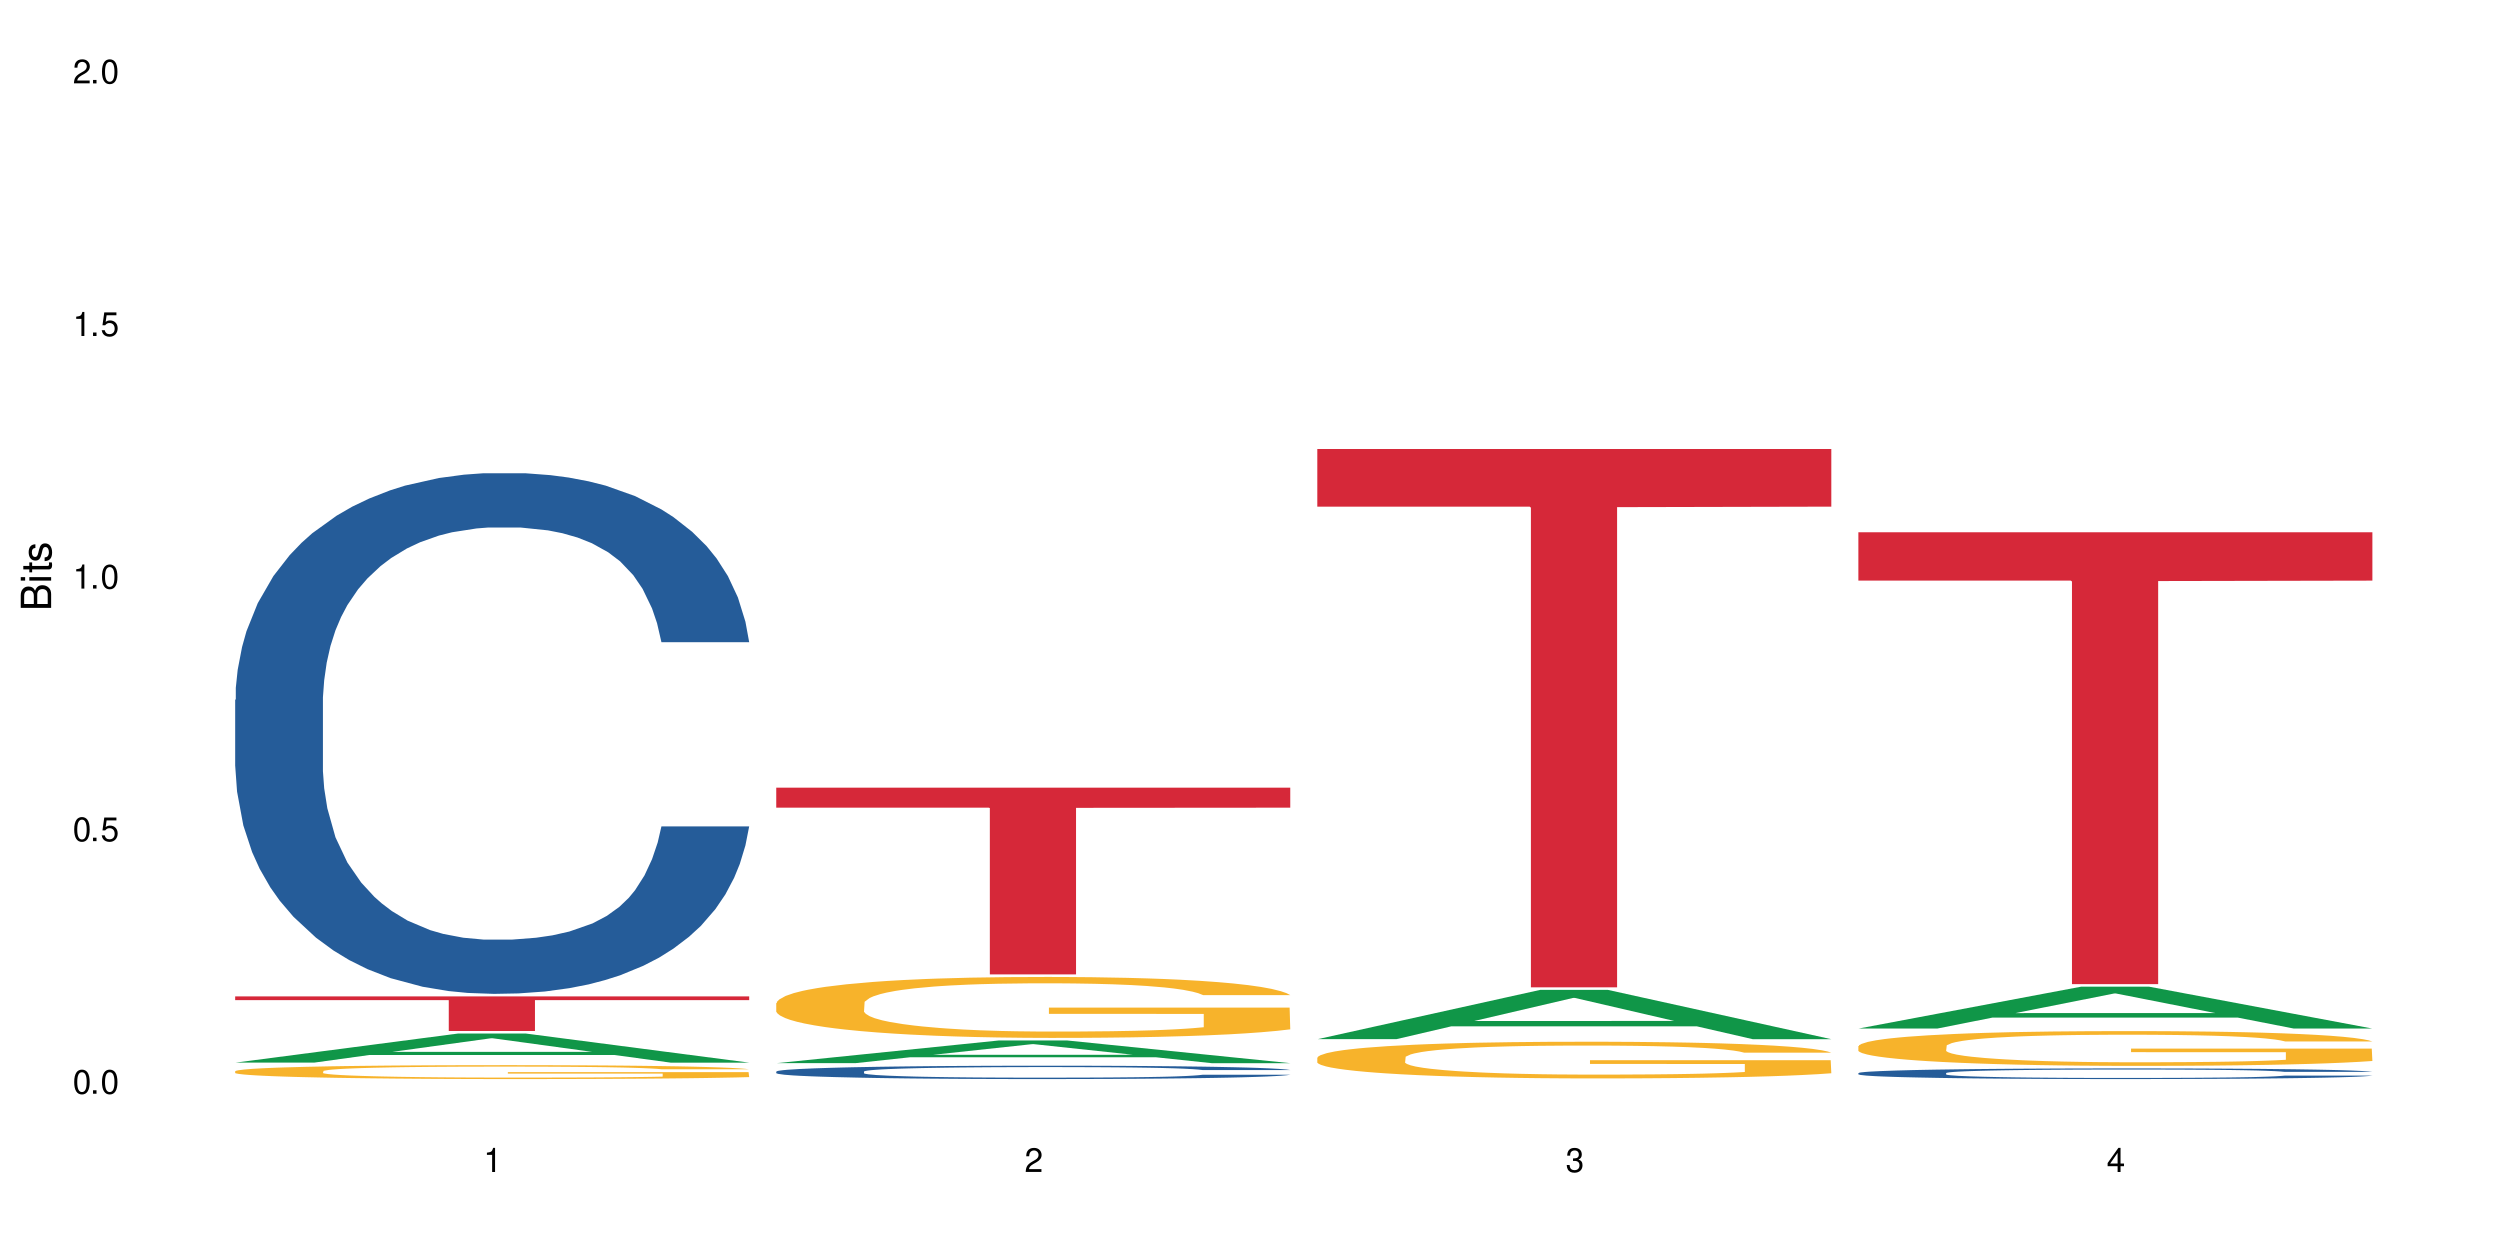
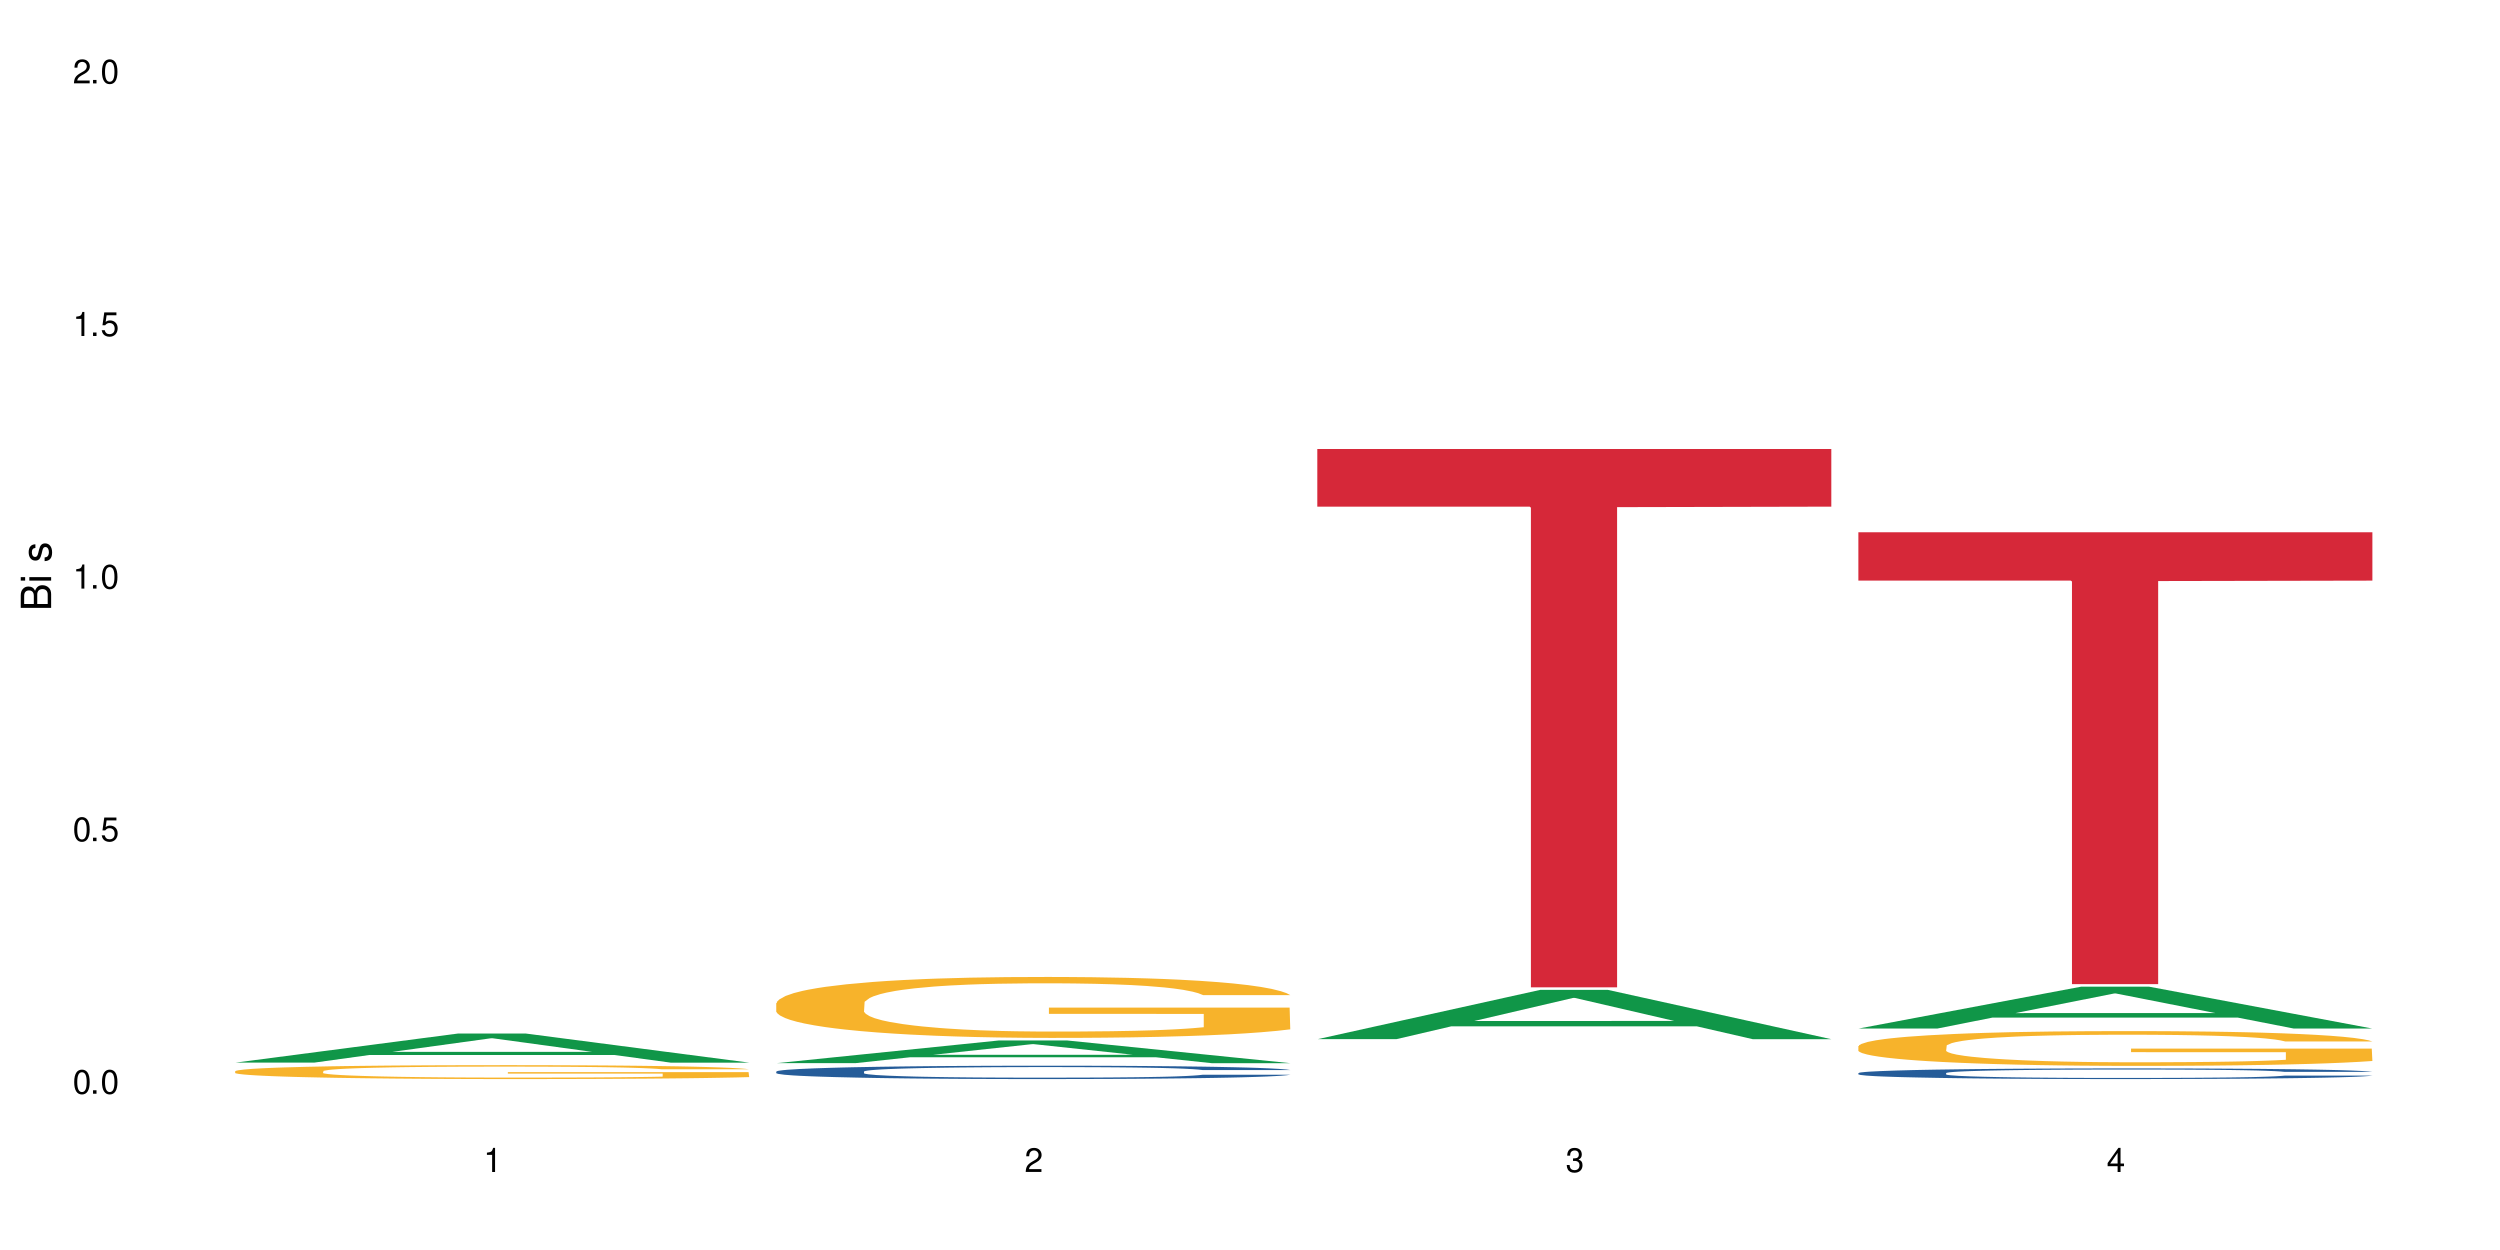
<svg xmlns="http://www.w3.org/2000/svg" xmlns:xlink="http://www.w3.org/1999/xlink" width="720" height="360" viewBox="0 0 720 360">
  <defs>
    <g>
      <g id="glyph-0-0">
</g>
      <g id="glyph-0-1">
        <path d="M 2.641 -6.938 C 2 -6.938 1.422 -6.656 1.078 -6.172 C 0.641 -5.562 0.406 -4.641 0.406 -3.359 C 0.406 -1.016 1.188 0.219 2.641 0.219 C 4.078 0.219 4.859 -1.016 4.859 -3.297 C 4.859 -4.641 4.656 -5.547 4.203 -6.172 C 3.844 -6.656 3.281 -6.938 2.641 -6.938 Z M 2.641 -6.188 C 3.547 -6.188 4 -5.25 4 -3.375 C 4 -1.406 3.562 -0.484 2.625 -0.484 C 1.734 -0.484 1.281 -1.438 1.281 -3.344 C 1.281 -5.25 1.734 -6.188 2.641 -6.188 Z M 2.641 -6.188 " />
      </g>
      <g id="glyph-0-2">
        <path d="M 1.828 -1 L 0.828 -1 L 0.828 0 L 1.828 0 Z M 1.828 -1 " />
      </g>
      <g id="glyph-0-3">
        <path d="M 4.562 -6.797 L 1.062 -6.797 L 0.547 -3.094 L 1.328 -3.094 C 1.719 -3.562 2.047 -3.734 2.578 -3.734 C 3.484 -3.734 4.062 -3.109 4.062 -2.094 C 4.062 -1.125 3.484 -0.531 2.578 -0.531 C 1.828 -0.531 1.375 -0.906 1.188 -1.672 L 0.328 -1.672 C 0.453 -1.109 0.547 -0.844 0.75 -0.594 C 1.125 -0.078 1.828 0.219 2.594 0.219 C 3.969 0.219 4.922 -0.781 4.922 -2.219 C 4.922 -3.562 4.031 -4.484 2.719 -4.484 C 2.25 -4.484 1.859 -4.359 1.469 -4.062 L 1.734 -5.969 L 4.562 -5.969 Z M 4.562 -6.797 " />
      </g>
      <g id="glyph-0-4">
        <path d="M 2.484 -4.938 L 2.484 0 L 3.328 0 L 3.328 -6.938 L 2.766 -6.938 C 2.469 -5.875 2.281 -5.734 0.984 -5.562 L 0.984 -4.938 Z M 2.484 -4.938 " />
      </g>
      <g id="glyph-0-5">
        <path d="M 4.859 -0.828 L 1.281 -0.828 C 1.359 -1.406 1.672 -1.781 2.5 -2.281 L 3.469 -2.828 C 4.406 -3.344 4.906 -4.062 4.906 -4.906 C 4.906 -5.484 4.672 -6.031 4.266 -6.406 C 3.859 -6.766 3.375 -6.938 2.719 -6.938 C 1.859 -6.938 1.219 -6.625 0.844 -6.031 C 0.609 -5.672 0.5 -5.234 0.484 -4.531 L 1.328 -4.531 C 1.359 -5.016 1.406 -5.281 1.531 -5.516 C 1.75 -5.938 2.188 -6.203 2.703 -6.203 C 3.469 -6.203 4.031 -5.641 4.031 -4.891 C 4.031 -4.344 3.719 -3.859 3.125 -3.516 L 2.234 -3 C 0.812 -2.172 0.406 -1.531 0.328 -0.016 L 4.859 -0.016 Z M 4.859 -0.828 " />
      </g>
      <g id="glyph-0-6">
        <path d="M 2.125 -3.188 L 2.578 -3.188 C 3.5 -3.188 3.984 -2.766 3.984 -1.922 C 3.984 -1.062 3.469 -0.531 2.594 -0.531 C 1.656 -0.531 1.203 -1 1.156 -2.016 L 0.312 -2.016 C 0.344 -1.453 0.438 -1.094 0.609 -0.781 C 0.953 -0.109 1.625 0.219 2.547 0.219 C 3.953 0.219 4.859 -0.625 4.859 -1.938 C 4.859 -2.828 4.516 -3.297 3.703 -3.594 C 4.344 -3.844 4.656 -4.328 4.656 -5.031 C 4.656 -6.219 3.875 -6.938 2.578 -6.938 C 1.203 -6.938 0.484 -6.172 0.453 -4.703 L 1.297 -4.703 C 1.312 -5.125 1.344 -5.359 1.453 -5.578 C 1.641 -5.969 2.062 -6.203 2.594 -6.203 C 3.344 -6.203 3.797 -5.75 3.797 -5 C 3.797 -4.516 3.609 -4.219 3.25 -4.047 C 3.016 -3.953 2.703 -3.922 2.125 -3.906 Z M 2.125 -3.188 " />
      </g>
      <g id="glyph-0-7">
        <path d="M 3.141 -1.672 L 3.141 0 L 3.984 0 L 3.984 -1.672 L 4.984 -1.672 L 4.984 -2.438 L 3.984 -2.438 L 3.984 -6.938 L 3.359 -6.938 L 0.266 -2.578 L 0.266 -1.672 Z M 3.141 -2.438 L 1 -2.438 L 3.141 -5.5 Z M 3.141 -2.438 " />
      </g>
      <g id="glyph-1-0">
</g>
      <g id="glyph-1-1">
        <path d="M 0 -0.953 L 0 -4.891 C 0 -5.719 -0.234 -6.344 -0.734 -6.797 C -1.188 -7.234 -1.812 -7.469 -2.5 -7.469 C -3.547 -7.469 -4.188 -7 -4.625 -5.875 C -4.984 -6.688 -5.625 -7.094 -6.531 -7.094 C -7.172 -7.094 -7.734 -6.859 -8.141 -6.391 C -8.562 -5.922 -8.75 -5.344 -8.75 -4.5 L -8.75 -0.953 Z M -4.984 -2.062 L -7.766 -2.062 L -7.766 -4.219 C -7.766 -4.844 -7.688 -5.203 -7.453 -5.5 C -7.219 -5.812 -6.859 -5.969 -6.375 -5.969 C -5.891 -5.969 -5.531 -5.812 -5.297 -5.5 C -5.062 -5.203 -4.984 -4.844 -4.984 -4.219 Z M -0.984 -2.062 L -4 -2.062 L -4 -4.781 C -4 -5.766 -3.438 -6.359 -2.484 -6.359 C -1.547 -6.359 -0.984 -5.766 -0.984 -4.781 Z M -0.984 -2.062 " />
      </g>
      <g id="glyph-1-2">
        <path d="M -6.281 -1.797 L -6.281 -0.797 L 0 -0.797 L 0 -1.797 Z M -8.75 -1.797 L -8.75 -0.797 L -7.484 -0.797 L -7.484 -1.797 Z M -8.75 -1.797 " />
      </g>
      <g id="glyph-1-3">
-         <path d="M -6.281 -3.047 L -6.281 -2.016 L -8.016 -2.016 L -8.016 -1.016 L -6.281 -1.016 L -6.281 -0.172 L -5.469 -0.172 L -5.469 -1.016 L -0.719 -1.016 C -0.078 -1.016 0.281 -1.453 0.281 -2.234 C 0.281 -2.5 0.25 -2.719 0.188 -3.047 L -0.641 -3.047 C -0.609 -2.906 -0.594 -2.766 -0.594 -2.562 C -0.594 -2.141 -0.719 -2.016 -1.156 -2.016 L -5.469 -2.016 L -5.469 -3.047 Z M -6.281 -3.047 " />
-       </g>
+         </g>
      <g id="glyph-1-4">
        <path d="M -4.531 -5.25 C -5.766 -5.25 -6.469 -4.422 -6.469 -2.969 C -6.469 -1.516 -5.719 -0.562 -4.547 -0.562 C -3.562 -0.562 -3.094 -1.062 -2.734 -2.562 L -2.516 -3.484 C -2.344 -4.188 -2.094 -4.469 -1.641 -4.469 C -1.047 -4.469 -0.641 -3.875 -0.641 -3 C -0.641 -2.453 -0.797 -2 -1.062 -1.75 C -1.25 -1.594 -1.422 -1.531 -1.875 -1.469 L -1.875 -0.406 C -0.422 -0.453 0.281 -1.266 0.281 -2.922 C 0.281 -4.5 -0.5 -5.516 -1.719 -5.516 C -2.656 -5.516 -3.172 -4.984 -3.469 -3.734 L -3.703 -2.766 C -3.891 -1.953 -4.156 -1.609 -4.594 -1.609 C -5.188 -1.609 -5.547 -2.125 -5.547 -2.938 C -5.547 -3.75 -5.203 -4.172 -4.531 -4.203 Z M -4.531 -5.25 " />
      </g>
    </g>
  </defs>
  <rect x="-72" y="-36" width="864" height="432" fill="rgb(100%, 100%, 100%)" fill-opacity="1" />
  <path fill-rule="nonzero" fill="rgb(6.275%, 58.824%, 28.235%)" fill-opacity="1" d="M 67.73 306.031 L 67.891 306.023 L 131.941 297.656 L 151.395 297.656 L 215.766 306.039 L 193.148 306.039 L 177.02 303.848 L 106.32 303.848 L 90.504 306.031 L 67.73 306.031 L 113.121 302.945 L 170.535 302.938 L 141.906 299.023 L 141.59 299.016 L 141.273 299.039 L 112.965 302.938 L 113.121 302.945 Z M 67.73 306.031 " />
-   <path fill-rule="nonzero" fill="rgb(14.51%, 36.078%, 60%)" fill-opacity="1" d="M 67.73 201.539 L 67.91 201.398 L 67.91 198.109 L 68.453 192.902 L 69.715 186.324 L 70.98 181.801 L 74.23 173.715 L 78.742 165.902 L 83.438 159.871 L 86.867 156.309 L 89.938 153.566 L 96.977 148.496 L 101.492 145.891 L 106.363 143.562 L 112.32 141.23 L 116.656 139.859 L 126.402 137.668 L 133.625 136.707 L 139.223 136.297 L 151.316 136.297 L 158.539 136.844 L 163.773 137.531 L 169.551 138.629 L 174.426 139.859 L 182.91 142.875 L 190.492 146.715 L 193.922 148.906 L 199.34 153.156 L 203.492 157.266 L 206.379 160.832 L 209.629 165.902 L 212.516 172.07 L 214.684 179.059 L 215.766 184.953 L 190.492 184.953 L 189.227 179.473 L 187.785 175.223 L 185.074 169.602 L 182.367 165.629 L 178.578 161.652 L 175.148 159.051 L 170.453 156.445 L 166.301 154.801 L 161.969 153.566 L 157.816 152.746 L 149.871 151.922 L 140.664 151.922 L 137.234 152.195 L 130.195 153.293 L 126.402 154.25 L 120.988 156.172 L 117.195 157.953 L 112.684 160.695 L 109.613 163.023 L 105.824 166.586 L 103.113 169.738 L 100.047 174.262 L 98.242 177.688 L 96.617 181.527 L 95.172 186.051 L 94.09 190.848 L 93.367 195.918 L 93.004 200.852 L 93.004 222.098 L 93.367 227.031 L 94.27 232.785 L 96.617 241.148 L 100.047 248.41 L 104.02 254.168 L 107.809 258.281 L 109.977 260.199 L 112.863 262.391 L 117.379 265.133 L 123.875 267.875 L 127.668 268.969 L 133.445 270.066 L 139.402 270.613 L 147.344 270.613 L 154.387 270.066 L 159.078 269.383 L 163.953 268.285 L 170.633 265.953 L 174.785 263.762 L 178.395 261.156 L 181.105 258.555 L 182.91 256.359 L 185.617 252.113 L 187.785 247.453 L 189.41 242.656 L 190.492 237.996 L 215.766 237.996 L 214.684 243.477 L 213.059 248.824 L 211.434 252.797 L 208.906 257.594 L 206.02 261.844 L 201.867 266.641 L 198.434 269.793 L 193.922 273.219 L 189.77 275.824 L 185.258 278.152 L 178.578 280.895 L 174.246 282.266 L 169.551 283.5 L 163.953 284.594 L 156.914 285.555 L 149.332 286.102 L 142.289 286.238 L 134.707 285.965 L 129.113 285.418 L 121.711 284.184 L 112.504 281.715 L 105.824 279.113 L 100.586 276.508 L 96.074 273.766 L 91.02 270.066 L 84.52 264.035 L 80.547 259.375 L 77.84 255.539 L 74.773 250.191 L 72.605 245.395 L 70.078 237.723 L 68.273 227.988 L 67.73 220.453 Z M 67.73 201.539 " />
  <path fill-rule="nonzero" fill="rgb(96.863%, 70.196%, 16.863%)" fill-opacity="1" d="M 67.73 308.48 L 67.91 308.477 L 67.91 308.402 L 68.633 308.238 L 70.438 308.012 L 72.785 307.824 L 75.312 307.68 L 76.938 307.602 L 79.645 307.492 L 81.992 307.414 L 87.949 307.25 L 95.531 307.094 L 99.684 307.027 L 104.379 306.969 L 111.059 306.898 L 114.129 306.871 L 123.516 306.812 L 134.168 306.777 L 145.902 306.766 L 151.316 306.77 L 158.719 306.785 L 168.828 306.824 L 174.605 306.859 L 179.117 306.898 L 183.812 306.945 L 189.59 307.02 L 195.004 307.105 L 199.34 307.195 L 203.672 307.305 L 207.281 307.422 L 210.352 307.547 L 213.059 307.703 L 214.684 307.828 L 215.766 307.957 L 190.672 307.957 L 189.227 307.828 L 187.605 307.73 L 184.895 307.609 L 182.188 307.523 L 179.48 307.453 L 174.426 307.359 L 170.094 307.301 L 164.676 307.25 L 159.441 307.215 L 153.484 307.195 L 149.871 307.188 L 140.305 307.188 L 131.641 307.211 L 126.586 307.242 L 122.973 307.27 L 117.918 307.324 L 114.848 307.367 L 113.043 307.398 L 107.629 307.512 L 104.02 307.613 L 102.031 307.684 L 99.504 307.793 L 97.699 307.891 L 95.715 308.039 L 94.629 308.148 L 93.188 308.395 L 93.004 309.055 L 93.547 309.191 L 94.629 309.344 L 96.074 309.473 L 98.242 309.613 L 100.406 309.719 L 104.199 309.859 L 107.449 309.957 L 109.977 310.02 L 114.848 310.117 L 116.836 310.148 L 121.527 310.215 L 126.402 310.266 L 132.359 310.312 L 136.875 310.332 L 144.094 310.352 L 153.301 310.352 L 164.133 310.328 L 170.996 310.301 L 175.688 310.27 L 178.758 310.246 L 182.547 310.203 L 185.258 310.168 L 187.785 310.129 L 190.852 310.066 L 190.852 309.191 L 146.262 309.188 L 146.262 308.781 L 215.586 308.777 L 215.766 310.203 L 211.977 310.305 L 207.281 310.398 L 202.77 310.473 L 198.074 310.535 L 191.395 310.602 L 185.98 310.648 L 177.676 310.699 L 170.094 310.73 L 162.148 310.754 L 155.109 310.766 L 146.805 310.77 L 139.402 310.762 L 131.457 310.738 L 125.141 310.711 L 119.363 310.672 L 113.586 310.625 L 106.363 310.547 L 101.672 310.484 L 96.797 310.41 L 91.922 310.316 L 87.59 310.219 L 84.699 310.145 L 81.812 310.055 L 78.742 309.945 L 75.855 309.82 L 73.688 309.707 L 71.703 309.578 L 70.258 309.461 L 68.812 309.293 L 68.094 309.164 L 67.73 309.051 Z M 67.73 308.48 " />
-   <path fill-rule="nonzero" fill="rgb(83.922%, 15.686%, 22.353%)" fill-opacity="1" d="M 67.73 286.969 L 215.766 286.969 L 215.766 288.035 L 154.07 288.043 L 154.07 296.926 L 129.246 296.926 L 129.246 288.055 L 128.887 288.035 L 67.73 288.035 Z M 67.73 286.969 " />
  <path fill-rule="nonzero" fill="rgb(6.275%, 58.824%, 28.235%)" fill-opacity="1" d="M 223.559 306.191 L 223.715 306.184 L 287.77 299.645 L 307.223 299.645 L 371.594 306.195 L 348.977 306.195 L 332.844 304.488 L 262.148 304.488 L 246.332 306.191 L 223.559 306.191 L 268.949 303.781 L 326.359 303.773 L 297.734 300.715 L 297.418 300.711 L 297.102 300.73 L 268.789 303.773 L 268.949 303.781 Z M 223.559 306.191 " />
  <path fill-rule="nonzero" fill="rgb(14.51%, 36.078%, 60%)" fill-opacity="1" d="M 223.559 308.598 L 223.738 308.594 L 223.738 308.508 L 224.281 308.375 L 225.543 308.207 L 226.809 308.09 L 230.059 307.883 L 234.57 307.684 L 239.266 307.531 L 242.695 307.438 L 245.762 307.367 L 252.805 307.238 L 257.316 307.172 L 262.191 307.113 L 268.148 307.051 L 272.48 307.016 L 282.23 306.961 L 289.453 306.938 L 295.047 306.926 L 307.145 306.926 L 314.363 306.941 L 319.602 306.957 L 325.379 306.984 L 330.25 307.016 L 338.738 307.094 L 346.32 307.191 L 349.75 307.25 L 355.164 307.359 L 359.316 307.461 L 362.207 307.555 L 365.453 307.684 L 368.344 307.844 L 370.512 308.02 L 371.594 308.172 L 346.32 308.172 L 345.055 308.031 L 343.609 307.922 L 340.902 307.777 L 338.195 307.676 L 334.402 307.574 L 330.973 307.508 L 326.281 307.441 L 322.129 307.398 L 317.793 307.367 L 313.645 307.348 L 305.699 307.324 L 296.492 307.324 L 293.062 307.332 L 286.02 307.359 L 282.23 307.387 L 276.812 307.434 L 273.023 307.48 L 268.512 307.551 L 265.441 307.609 L 261.648 307.703 L 258.941 307.781 L 255.871 307.898 L 254.066 307.984 L 252.441 308.086 L 251 308.199 L 249.914 308.324 L 249.191 308.453 L 248.832 308.578 L 248.832 309.125 L 249.191 309.25 L 250.098 309.398 L 252.441 309.613 L 255.871 309.797 L 259.844 309.945 L 263.637 310.051 L 265.801 310.102 L 268.691 310.156 L 273.203 310.227 L 279.703 310.297 L 283.492 310.324 L 289.27 310.352 L 295.227 310.367 L 303.172 310.367 L 310.211 310.352 L 314.906 310.336 L 319.781 310.309 L 326.461 310.246 L 330.613 310.191 L 334.223 310.125 L 336.93 310.059 L 338.738 310.004 L 341.445 309.895 L 343.609 309.773 L 345.234 309.652 L 346.32 309.531 L 371.594 309.531 L 370.512 309.672 L 368.887 309.809 L 367.262 309.91 L 364.734 310.035 L 361.844 310.141 L 357.691 310.266 L 354.262 310.348 L 349.75 310.434 L 345.598 310.5 L 341.082 310.559 L 334.402 310.629 L 330.07 310.664 L 325.379 310.699 L 319.781 310.727 L 312.738 310.75 L 305.156 310.766 L 298.117 310.77 L 290.535 310.762 L 284.938 310.746 L 277.535 310.715 L 268.328 310.652 L 261.648 310.586 L 256.414 310.52 L 251.902 310.449 L 246.848 310.352 L 240.348 310.199 L 236.375 310.078 L 233.668 309.98 L 230.598 309.844 L 228.434 309.723 L 225.906 309.523 L 224.098 309.273 L 223.559 309.082 Z M 223.559 308.598 " />
  <path fill-rule="nonzero" fill="rgb(96.863%, 70.196%, 16.863%)" fill-opacity="1" d="M 223.559 288.883 L 223.738 288.867 L 223.738 288.547 L 224.461 287.824 L 226.266 286.828 L 228.613 286.012 L 231.141 285.371 L 232.766 285.035 L 235.473 284.555 L 237.82 284.199 L 243.777 283.48 L 251.359 282.805 L 255.512 282.516 L 260.207 282.246 L 266.887 281.941 L 269.953 281.828 L 279.34 281.57 L 289.992 281.41 L 301.727 281.363 L 307.145 281.379 L 314.547 281.441 L 324.656 281.621 L 330.434 281.781 L 334.945 281.941 L 339.641 282.148 L 345.418 282.469 L 350.832 282.855 L 355.164 283.238 L 359.496 283.719 L 363.109 284.234 L 366.176 284.793 L 368.887 285.469 L 370.512 286.027 L 371.594 286.59 L 346.5 286.59 L 345.055 286.027 L 343.43 285.594 L 340.723 285.066 L 338.016 284.68 L 335.305 284.379 L 330.25 283.961 L 325.918 283.703 L 320.504 283.48 L 315.266 283.336 L 309.309 283.238 L 305.699 283.207 L 296.133 283.207 L 287.465 283.32 L 282.41 283.445 L 278.801 283.574 L 273.746 283.816 L 270.676 284.008 L 268.871 284.137 L 263.453 284.633 L 259.844 285.082 L 257.859 285.387 L 255.332 285.867 L 253.527 286.301 L 251.539 286.941 L 250.457 287.422 L 249.012 288.512 L 248.832 291.398 L 249.375 292.008 L 250.457 292.664 L 251.902 293.242 L 254.066 293.852 L 256.234 294.316 L 260.023 294.941 L 263.273 295.359 L 265.801 295.633 L 270.676 296.062 L 272.664 296.207 L 277.355 296.496 L 282.23 296.723 L 288.188 296.914 L 292.699 297.008 L 299.922 297.09 L 309.129 297.09 L 319.961 296.992 L 326.82 296.867 L 331.516 296.738 L 334.586 296.625 L 338.375 296.449 L 341.082 296.289 L 343.609 296.113 L 346.68 295.84 L 346.68 292.008 L 302.09 291.992 L 302.09 290.195 L 371.414 290.18 L 371.594 296.449 L 367.801 296.883 L 363.109 297.297 L 358.594 297.617 L 353.902 297.891 L 347.223 298.195 L 341.805 298.387 L 333.5 298.613 L 325.918 298.758 L 317.977 298.852 L 310.934 298.902 L 302.629 298.918 L 295.227 298.887 L 287.285 298.789 L 280.965 298.66 L 275.191 298.5 L 269.414 298.293 L 262.191 297.957 L 257.496 297.684 L 252.625 297.348 L 247.75 296.945 L 243.418 296.512 L 240.527 296.176 L 237.641 295.793 L 234.57 295.309 L 231.68 294.766 L 229.516 294.27 L 227.531 293.707 L 226.086 293.18 L 224.641 292.457 L 223.918 291.879 L 223.559 291.383 Z M 223.559 288.883 " />
-   <path fill-rule="nonzero" fill="rgb(83.922%, 15.686%, 22.353%)" fill-opacity="1" d="M 223.559 226.852 L 371.594 226.852 L 371.594 232.609 L 309.898 232.66 L 309.898 280.633 L 285.074 280.633 L 285.074 232.711 L 284.715 232.609 L 223.559 232.609 Z M 223.559 226.852 " />
  <path fill-rule="nonzero" fill="rgb(6.275%, 58.824%, 28.235%)" fill-opacity="1" d="M 379.383 299.277 L 379.543 299.266 L 443.598 285.082 L 463.051 285.082 L 527.418 299.289 L 504.805 299.289 L 488.672 295.582 L 417.977 295.582 L 402.16 299.277 L 379.383 299.277 L 424.777 294.047 L 482.188 294.035 L 453.559 287.402 L 453.242 287.391 L 452.926 287.43 L 424.617 294.035 L 424.777 294.047 Z M 379.383 299.277 " />
-   <path fill-rule="nonzero" fill="rgb(96.863%, 70.196%, 16.863%)" fill-opacity="1" d="M 379.383 304.543 L 379.566 304.535 L 379.566 304.344 L 380.289 303.906 L 382.094 303.309 L 384.438 302.816 L 386.965 302.43 L 388.59 302.23 L 391.301 301.938 L 393.645 301.727 L 399.605 301.293 L 407.188 300.887 L 411.34 300.715 L 416.031 300.551 L 422.711 300.367 L 425.781 300.301 L 435.168 300.145 L 445.82 300.047 L 457.555 300.02 L 462.969 300.027 L 470.371 300.066 L 480.48 300.172 L 486.258 300.27 L 490.773 300.367 L 495.465 300.492 L 501.242 300.684 L 506.66 300.918 L 510.992 301.148 L 515.324 301.438 L 518.934 301.746 L 522.004 302.086 L 524.711 302.488 L 526.336 302.828 L 527.418 303.164 L 502.324 303.164 L 500.883 302.828 L 499.258 302.566 L 496.551 302.25 L 493.84 302.016 L 491.133 301.832 L 486.078 301.582 L 481.746 301.43 L 476.328 301.293 L 471.094 301.207 L 465.137 301.148 L 461.527 301.129 L 451.957 301.129 L 443.293 301.195 L 438.238 301.273 L 434.625 301.352 L 429.57 301.496 L 426.504 301.609 L 424.699 301.688 L 419.281 301.988 L 415.672 302.258 L 413.684 302.441 L 411.156 302.73 L 409.352 302.992 L 407.367 303.379 L 406.285 303.668 L 404.84 304.324 L 404.66 306.059 L 405.199 306.426 L 406.285 306.82 L 407.727 307.168 L 409.895 307.535 L 412.062 307.816 L 415.852 308.191 L 419.102 308.441 L 421.629 308.605 L 426.504 308.867 L 428.488 308.953 L 433.184 309.129 L 438.059 309.262 L 444.016 309.379 L 448.527 309.438 L 455.75 309.484 L 464.957 309.484 L 475.789 309.426 L 482.648 309.352 L 487.344 309.273 L 490.41 309.207 L 494.203 309.098 L 496.91 309.004 L 499.438 308.898 L 502.508 308.734 L 502.508 306.426 L 457.914 306.418 L 457.914 305.336 L 527.238 305.328 L 527.418 309.098 L 523.629 309.359 L 518.934 309.609 L 514.422 309.805 L 509.727 309.969 L 503.047 310.152 L 497.633 310.266 L 489.328 310.402 L 481.746 310.488 L 473.801 310.547 L 466.762 310.574 L 458.457 310.586 L 451.055 310.566 L 443.113 310.508 L 436.793 310.43 L 431.016 310.336 L 425.238 310.211 L 418.02 310.008 L 413.324 309.844 L 408.449 309.641 L 403.574 309.398 L 399.242 309.137 L 396.355 308.934 L 393.465 308.703 L 390.398 308.414 L 387.508 308.086 L 385.344 307.785 L 383.355 307.449 L 381.91 307.133 L 380.469 306.695 L 379.746 306.348 L 379.383 306.051 Z M 379.383 304.543 " />
  <path fill-rule="nonzero" fill="rgb(83.922%, 15.686%, 22.353%)" fill-opacity="1" d="M 379.383 129.32 L 527.418 129.32 L 527.418 145.914 L 465.723 146.059 L 465.723 284.352 L 440.902 284.352 L 440.902 146.203 L 440.543 145.914 L 379.383 145.914 Z M 379.383 129.32 " />
  <path fill-rule="nonzero" fill="rgb(6.275%, 58.824%, 28.235%)" fill-opacity="1" d="M 535.211 296.215 L 535.371 296.203 L 599.422 284.152 L 618.875 284.152 L 683.246 296.227 L 660.629 296.227 L 644.496 293.074 L 573.801 293.074 L 557.984 296.215 L 535.211 296.215 L 580.602 291.773 L 638.012 291.762 L 609.387 286.125 L 609.07 286.113 L 608.754 286.148 L 580.445 291.762 L 580.602 291.773 Z M 535.211 296.215 " />
  <path fill-rule="nonzero" fill="rgb(14.51%, 36.078%, 60%)" fill-opacity="1" d="M 535.211 309.035 L 535.391 309.035 L 535.391 308.965 L 535.934 308.859 L 537.195 308.727 L 538.461 308.633 L 541.711 308.469 L 546.223 308.309 L 550.918 308.184 L 554.348 308.113 L 557.418 308.055 L 564.457 307.953 L 568.969 307.898 L 573.844 307.852 L 579.801 307.805 L 584.137 307.777 L 593.883 307.73 L 601.105 307.711 L 606.703 307.703 L 618.797 307.703 L 626.02 307.715 L 631.254 307.727 L 637.031 307.75 L 641.906 307.777 L 650.391 307.836 L 657.973 307.918 L 661.402 307.961 L 666.816 308.047 L 670.969 308.133 L 673.859 308.203 L 677.109 308.309 L 679.996 308.434 L 682.164 308.578 L 683.246 308.699 L 657.973 308.699 L 656.707 308.586 L 655.266 308.5 L 652.555 308.383 L 649.848 308.301 L 646.059 308.223 L 642.629 308.168 L 637.934 308.113 L 633.781 308.082 L 629.449 308.055 L 625.297 308.039 L 617.352 308.023 L 608.145 308.023 L 604.715 308.027 L 597.676 308.051 L 593.883 308.07 L 588.469 308.109 L 584.676 308.145 L 580.164 308.203 L 577.094 308.25 L 573.305 308.32 L 570.594 308.387 L 567.527 308.48 L 565.723 308.551 L 564.098 308.629 L 562.652 308.719 L 561.57 308.816 L 560.848 308.922 L 560.484 309.023 L 560.484 309.457 L 560.848 309.559 L 561.75 309.676 L 564.098 309.848 L 567.527 309.996 L 571.496 310.113 L 575.289 310.195 L 577.457 310.234 L 580.344 310.281 L 584.855 310.336 L 591.355 310.391 L 595.148 310.414 L 600.926 310.438 L 606.883 310.449 L 614.824 310.449 L 621.867 310.438 L 626.559 310.422 L 631.434 310.402 L 638.113 310.352 L 642.266 310.309 L 645.875 310.254 L 648.586 310.203 L 650.391 310.156 L 653.098 310.07 L 655.266 309.977 L 656.891 309.875 L 657.973 309.781 L 683.246 309.781 L 682.164 309.895 L 680.539 310.004 L 678.914 310.086 L 676.387 310.184 L 673.496 310.27 L 669.348 310.367 L 665.914 310.43 L 661.402 310.5 L 657.25 310.555 L 652.738 310.602 L 646.059 310.66 L 641.723 310.688 L 637.031 310.711 L 631.434 310.734 L 624.395 310.754 L 616.812 310.766 L 609.77 310.77 L 602.188 310.762 L 596.59 310.75 L 589.191 310.727 L 579.984 310.676 L 573.305 310.621 L 568.066 310.57 L 563.555 310.512 L 558.5 310.438 L 552 310.312 L 548.027 310.219 L 545.32 310.141 L 542.25 310.031 L 540.086 309.934 L 537.559 309.777 L 535.754 309.578 L 535.211 309.422 Z M 535.211 309.035 " />
  <path fill-rule="nonzero" fill="rgb(96.863%, 70.196%, 16.863%)" fill-opacity="1" d="M 535.211 301.246 L 535.391 301.238 L 535.391 301.055 L 536.113 300.645 L 537.918 300.074 L 540.266 299.609 L 542.793 299.242 L 544.418 299.051 L 547.125 298.777 L 549.473 298.574 L 555.43 298.164 L 563.012 297.781 L 567.164 297.613 L 571.859 297.461 L 578.539 297.285 L 581.609 297.223 L 590.996 297.074 L 601.648 296.984 L 613.383 296.957 L 618.797 296.965 L 626.199 297 L 636.309 297.102 L 642.086 297.195 L 646.598 297.285 L 651.293 297.402 L 657.07 297.586 L 662.484 297.809 L 666.816 298.027 L 671.152 298.301 L 674.762 298.594 L 677.832 298.914 L 680.539 299.297 L 682.164 299.617 L 683.246 299.938 L 658.152 299.938 L 656.707 299.617 L 655.082 299.371 L 652.375 299.07 L 649.668 298.852 L 646.961 298.676 L 641.906 298.438 L 637.574 298.293 L 632.156 298.164 L 626.922 298.082 L 620.965 298.027 L 617.352 298.008 L 607.785 298.008 L 599.121 298.07 L 594.062 298.145 L 590.453 298.219 L 585.398 298.355 L 582.328 298.465 L 580.523 298.539 L 575.109 298.824 L 571.496 299.078 L 569.512 299.254 L 566.984 299.527 L 565.18 299.773 L 563.195 300.141 L 562.109 300.414 L 560.668 301.035 L 560.484 302.684 L 561.027 303.031 L 562.109 303.406 L 563.555 303.734 L 565.723 304.082 L 567.887 304.348 L 571.68 304.707 L 574.93 304.941 L 577.457 305.098 L 582.328 305.348 L 584.316 305.43 L 589.008 305.594 L 593.883 305.723 L 599.84 305.832 L 604.355 305.887 L 611.574 305.93 L 620.781 305.93 L 631.613 305.875 L 638.477 305.805 L 643.168 305.73 L 646.238 305.668 L 650.027 305.566 L 652.738 305.473 L 655.266 305.375 L 658.332 305.219 L 658.332 303.031 L 613.742 303.023 L 613.742 301.996 L 683.066 301.988 L 683.246 305.566 L 679.457 305.812 L 674.762 306.051 L 670.25 306.234 L 665.555 306.391 L 658.875 306.562 L 653.461 306.672 L 645.156 306.801 L 637.574 306.883 L 629.629 306.938 L 622.59 306.965 L 614.285 306.973 L 606.883 306.957 L 598.938 306.902 L 592.621 306.828 L 586.844 306.738 L 581.066 306.617 L 573.844 306.426 L 569.152 306.27 L 564.277 306.078 L 559.402 305.848 L 555.07 305.602 L 552.18 305.41 L 549.293 305.191 L 546.223 304.914 L 543.336 304.605 L 541.168 304.32 L 539.184 304 L 537.738 303.699 L 536.293 303.289 L 535.574 302.957 L 535.211 302.676 Z M 535.211 301.246 " />
  <path fill-rule="nonzero" fill="rgb(83.922%, 15.686%, 22.353%)" fill-opacity="1" d="M 535.211 153.289 L 683.246 153.289 L 683.246 167.219 L 621.551 167.344 L 621.551 283.426 L 596.727 283.426 L 596.727 167.465 L 596.367 167.219 L 535.211 167.219 Z M 535.211 153.289 " />
  <g fill="rgb(0%, 0%, 0%)" fill-opacity="1">
    <use xlink:href="#glyph-0-1" x="20.965" y="314.993" />
    <use xlink:href="#glyph-0-2" x="25.965" y="314.993" />
    <use xlink:href="#glyph-0-1" x="28.965" y="314.993" />
  </g>
  <g fill="rgb(0%, 0%, 0%)" fill-opacity="1">
    <use xlink:href="#glyph-0-1" x="20.965" y="242.251" />
    <use xlink:href="#glyph-0-2" x="25.965" y="242.251" />
    <use xlink:href="#glyph-0-3" x="28.965" y="242.251" />
  </g>
  <g fill="rgb(0%, 0%, 0%)" fill-opacity="1">
    <use xlink:href="#glyph-0-4" x="20.965" y="169.509" />
    <use xlink:href="#glyph-0-2" x="25.965" y="169.509" />
    <use xlink:href="#glyph-0-1" x="28.965" y="169.509" />
  </g>
  <g fill="rgb(0%, 0%, 0%)" fill-opacity="1">
    <use xlink:href="#glyph-0-4" x="20.965" y="96.767" />
    <use xlink:href="#glyph-0-2" x="25.965" y="96.767" />
    <use xlink:href="#glyph-0-3" x="28.965" y="96.767" />
  </g>
  <g fill="rgb(0%, 0%, 0%)" fill-opacity="1">
    <use xlink:href="#glyph-0-5" x="20.965" y="24.024" />
    <use xlink:href="#glyph-0-2" x="25.965" y="24.024" />
    <use xlink:href="#glyph-0-1" x="28.965" y="24.024" />
  </g>
  <g fill="rgb(0%, 0%, 0%)" fill-opacity="1">
    <use xlink:href="#glyph-0-4" x="139.25" y="337.532" />
  </g>
  <g fill="rgb(0%, 0%, 0%)" fill-opacity="1">
    <use xlink:href="#glyph-0-5" x="295.074" y="337.532" />
  </g>
  <g fill="rgb(0%, 0%, 0%)" fill-opacity="1">
    <use xlink:href="#glyph-0-6" x="450.902" y="337.532" />
  </g>
  <g fill="rgb(0%, 0%, 0%)" fill-opacity="1">
    <use xlink:href="#glyph-0-7" x="606.73" y="337.532" />
  </g>
  <g fill="rgb(0%, 0%, 0%)" fill-opacity="1">
    <use xlink:href="#glyph-1-1" x="14.725" y="176.012" />
    <use xlink:href="#glyph-1-2" x="14.725" y="168.012" />
    <use xlink:href="#glyph-1-3" x="14.725" y="165.012" />
    <use xlink:href="#glyph-1-4" x="14.725" y="162.012" />
  </g>
</svg>